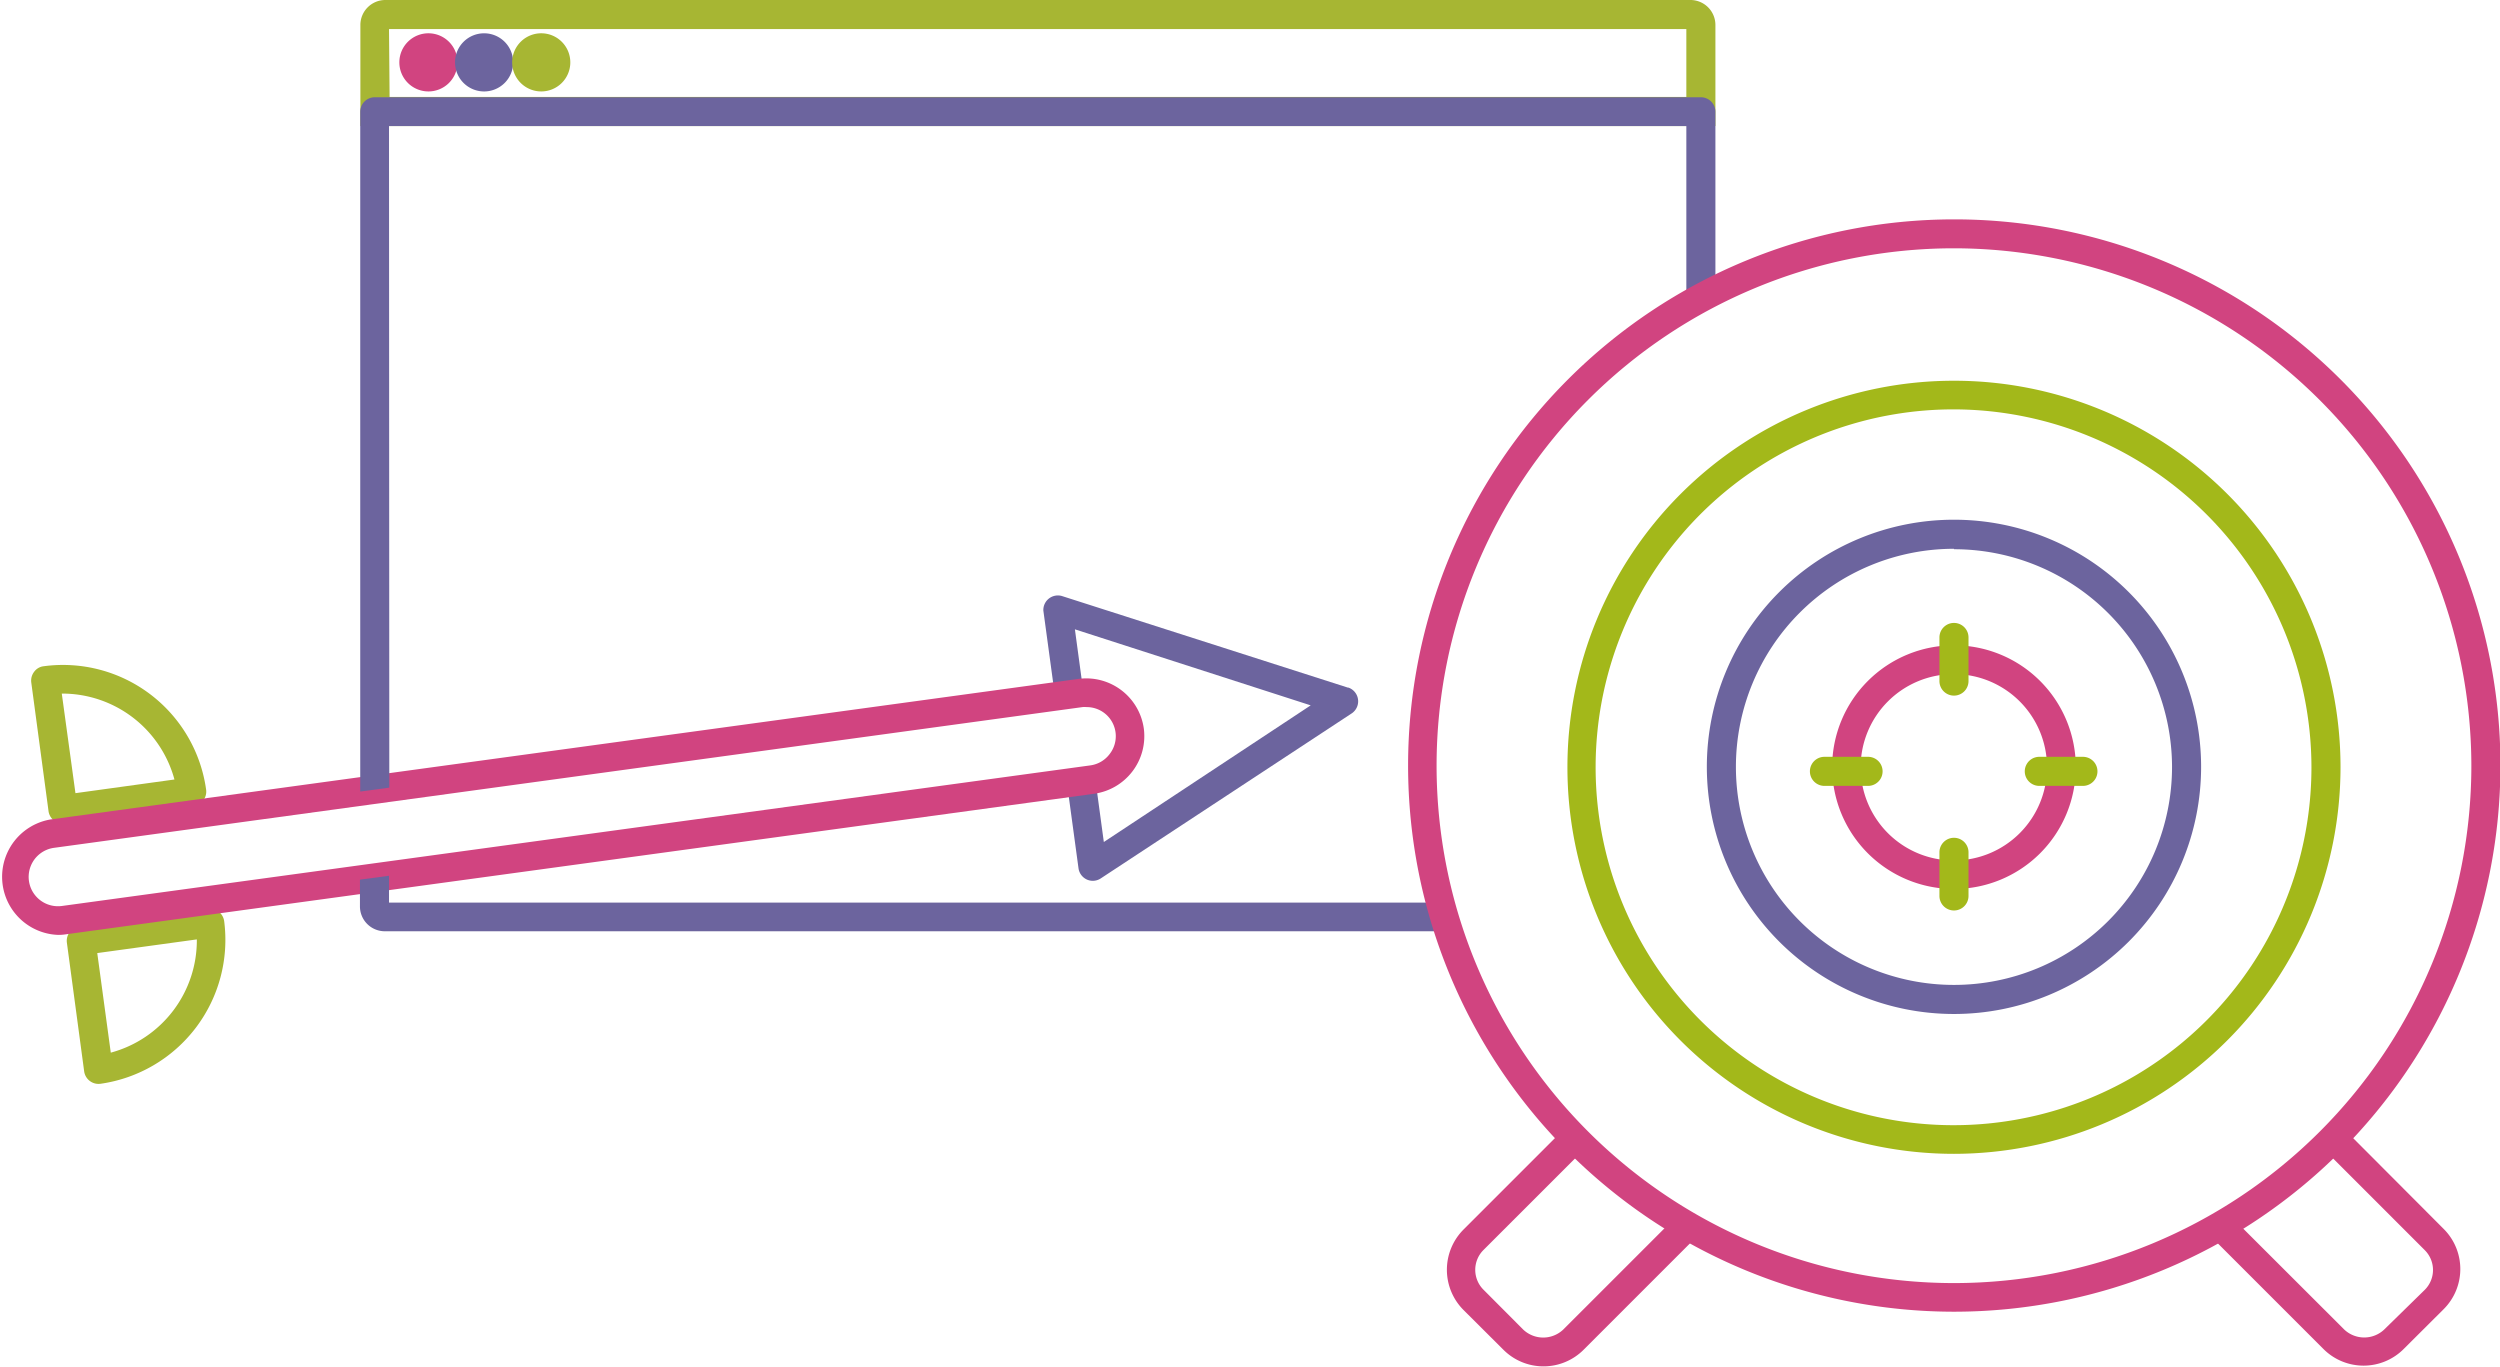
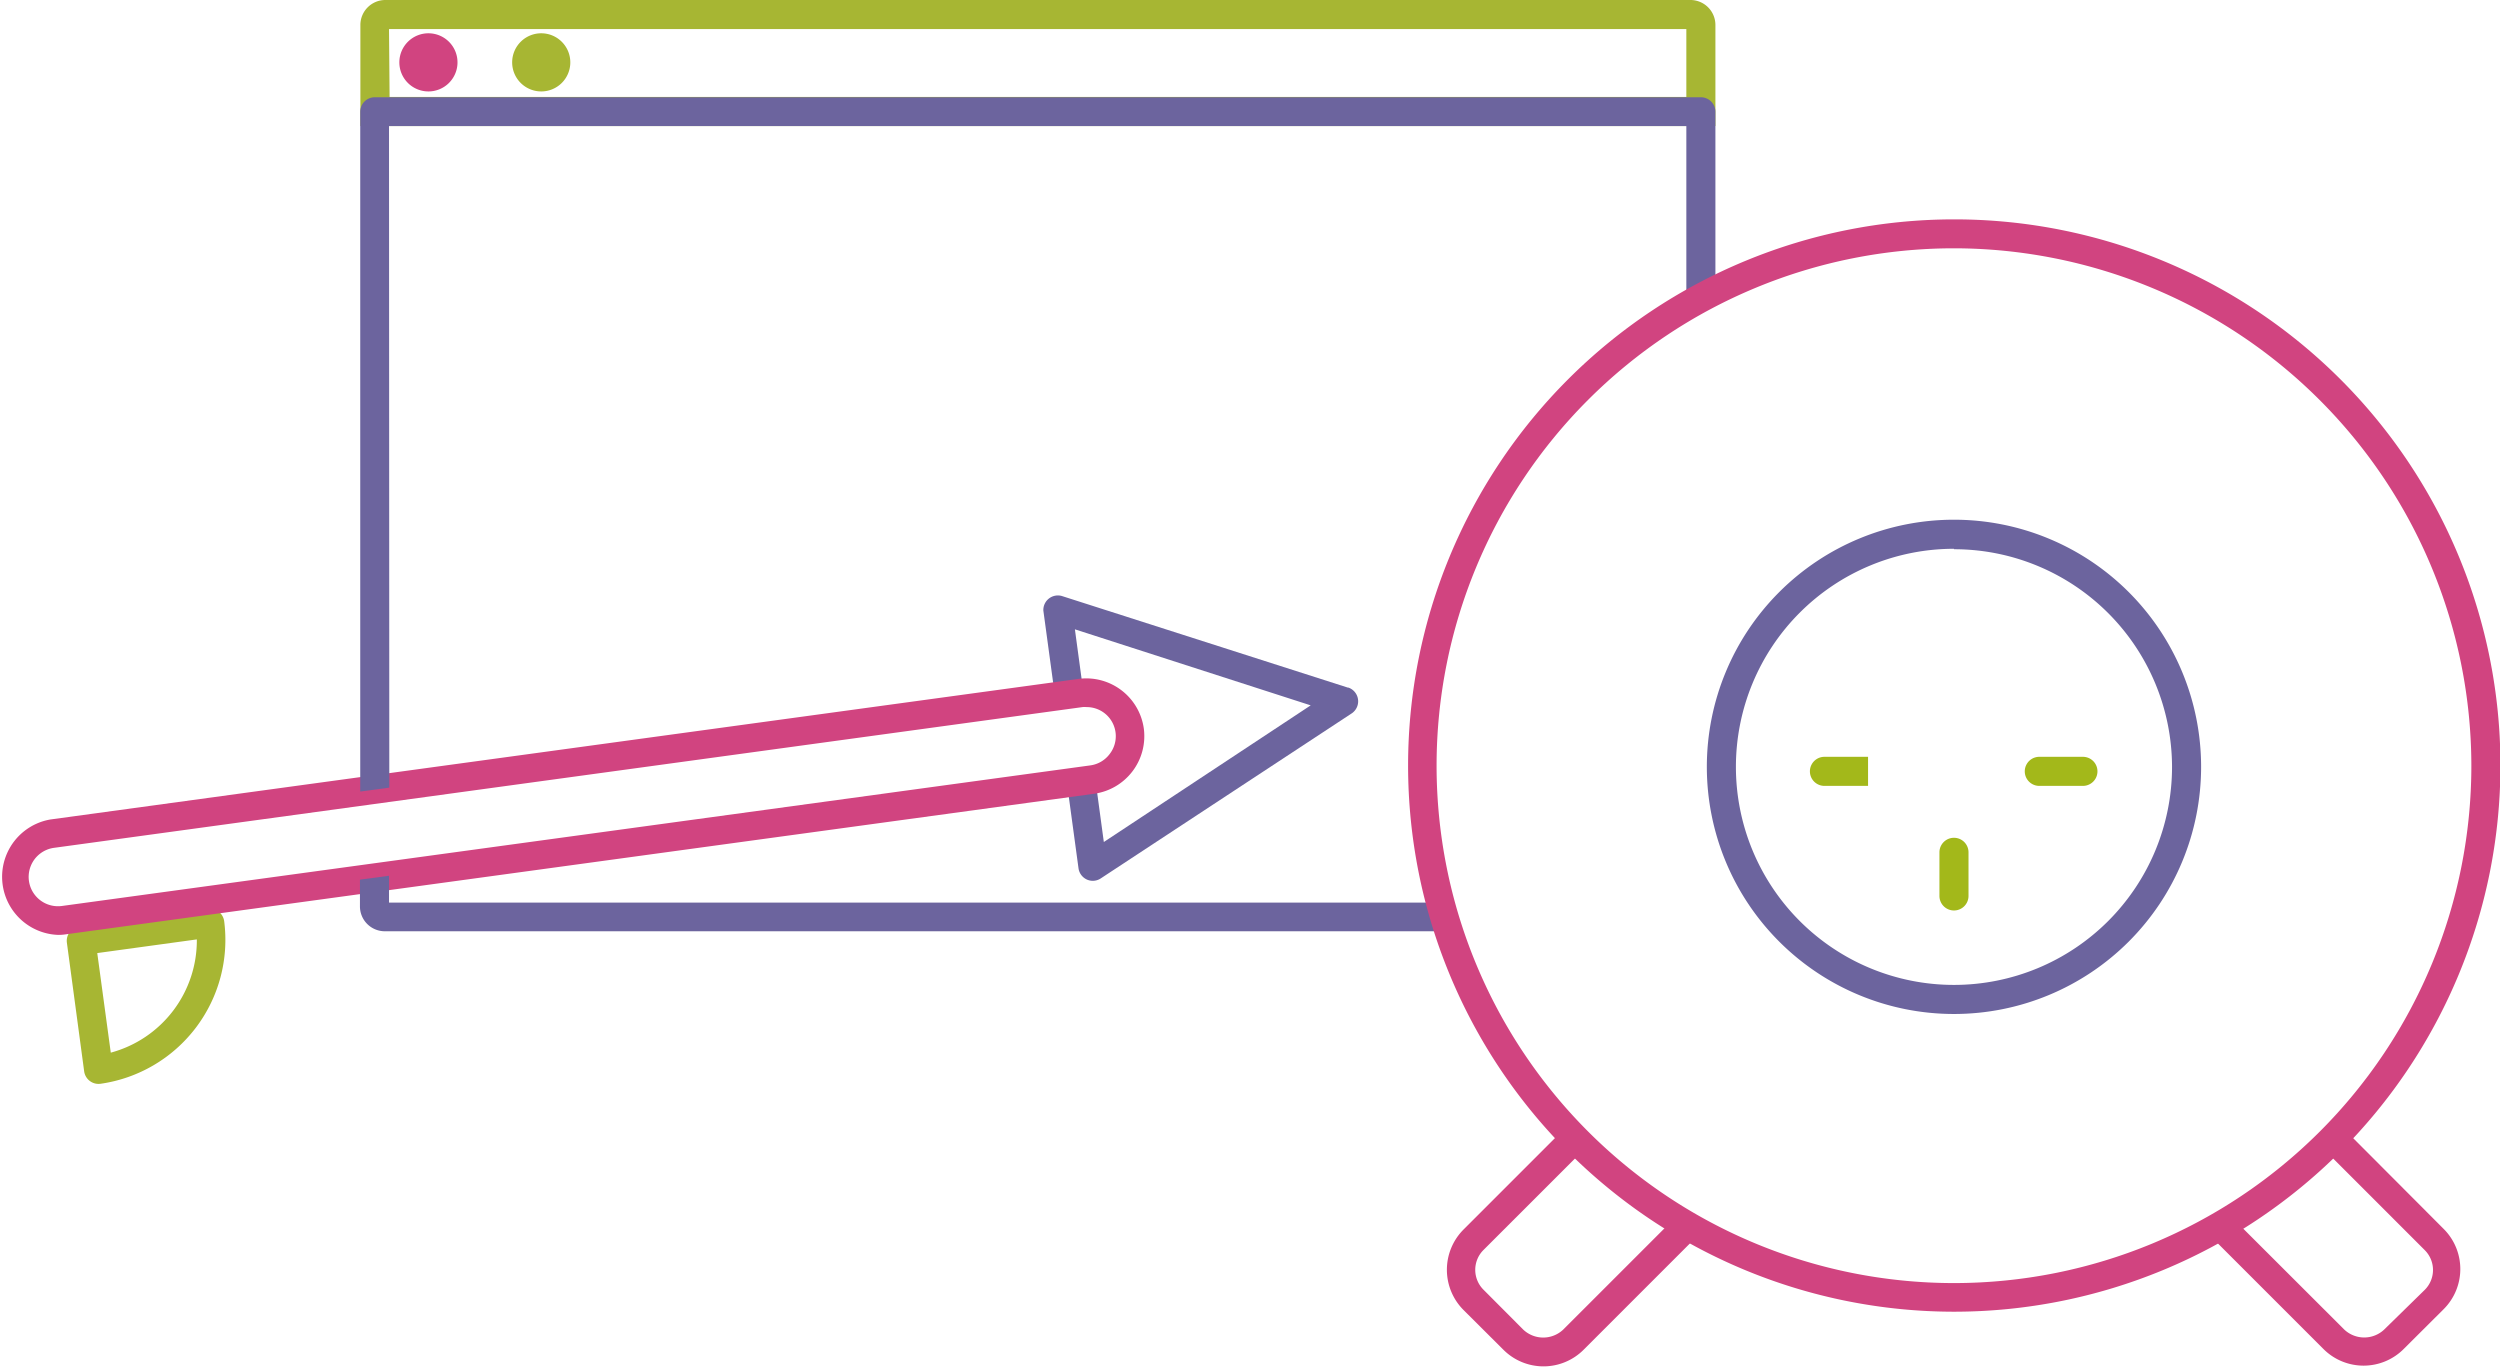
<svg xmlns="http://www.w3.org/2000/svg" viewBox="0 0 171.97 94">
  <defs>
    <style>.cls-1{fill:#a7b633;}.cls-2{fill:#d14480;}.cls-3{fill:#6c649e;}.cls-4{fill:#a3b81a;}</style>
  </defs>
  <title>c3</title>
  <g id="Capa_2" data-name="Capa 2">
    <g id="Capa_1-2" data-name="Capa 1">
      <path class="cls-1" d="M118,8.67H24.79v-7A1.72,1.72,0,0,1,26.5,0h89.75A1.72,1.72,0,0,1,118,1.71Zm-91.2-2H116V2H26.76Z" />
      <path class="cls-2" d="M29.47,6.29a2,2,0,1,1,2-1.95A2,2,0,0,1,29.47,6.29Z" />
-       <path class="cls-3" d="M33.35,6.29A2,2,0,1,1,35.3,4.34,2,2,0,0,1,33.35,6.29Z" />
      <path class="cls-1" d="M37.23,6.29a2,2,0,1,1,2-1.95A2,2,0,0,1,37.23,6.29Z" />
      <path class="cls-1" d="M6.79,74.56a1,1,0,0,1-1-.86L4.6,64.84a1,1,0,0,1,.84-1.11l8.87-1.21a1,1,0,0,1,.73.19,1,1,0,0,1,.38.65,10,10,0,0,1-8.5,11.19Zm-.1-9,.93,6.85a8,8,0,0,0,5.92-7.79Z" />
-       <path class="cls-1" d="M4.34,56.66a1,1,0,0,1-1-.85L2.15,46.94a1,1,0,0,1,.2-.73A.94.94,0,0,1,3,45.83a9.94,9.94,0,0,1,11.18,8.5,1,1,0,0,1-.84,1.11L4.48,56.65Zm-.09-8.95.94,6.85L12,53.62a8,8,0,0,0-7.69-5.91Z" />
      <path class="cls-3" d="M92.72,47.3,73.05,41A1,1,0,0,0,71.77,42l.8,5.89,1.75-.24h.21l-.59-4.36,16.22,5.23-14.23,9.4-.59-4.36-.2.05-1.75.24.8,5.89a1,1,0,0,0,.57.76,1,1,0,0,0,.41.09,1,1,0,0,0,.54-.16L93,49.06a1,1,0,0,0-.24-1.76Z" />
      <path class="cls-2" d="M4,64.31a4,4,0,0,1-.53-7.94L74.19,46.7a4,4,0,0,1,4.49,3.41,4,4,0,0,1-3.41,4.49L4.53,64.27A3.39,3.39,0,0,1,4,64.31ZM74.73,48.64a1.23,1.23,0,0,0-.27,0L3.72,58.32a2,2,0,0,0,.54,4L75,52.65a2,2,0,0,0,1.33-.78,2,2,0,0,0-1.6-3.23Z" />
      <path class="cls-3" d="M26.76,8.67H116V21.08q1-.57,2-1.08V7.69a1,1,0,0,0-1-1H25.78a1,1,0,0,0-1,1V54.45l2-.27Z" />
      <path class="cls-3" d="M99.07,62.09H26.76V60.24l-2,.27v1.85a1.71,1.71,0,0,0,1.71,1.7H99.66C99.44,63.41,99.24,62.76,99.07,62.09Z" />
      <path class="cls-2" d="M134.41,90.23A37.57,37.57,0,1,1,172,52.67,37.6,37.6,0,0,1,134.41,90.23Zm0-73.15A35.59,35.59,0,1,0,170,52.67,35.63,35.63,0,0,0,134.41,17.08Z" />
-       <path class="cls-4" d="M134.41,79.37A26.59,26.59,0,1,1,161,52.78,26.62,26.62,0,0,1,134.41,79.37Zm0-51.21A24.62,24.62,0,1,0,159,52.78,24.65,24.65,0,0,0,134.41,28.16Z" />
      <path class="cls-3" d="M134.41,69.75a17,17,0,1,1,17-17A17,17,0,0,1,134.41,69.75Zm0-32a15,15,0,1,0,15,15A15,15,0,0,0,134.41,37.78Z" />
-       <path class="cls-2" d="M134.41,61.15a8.38,8.38,0,1,1,8.38-8.37A8.38,8.38,0,0,1,134.41,61.15Zm0-14.78a6.41,6.41,0,1,0,6.4,6.41A6.41,6.41,0,0,0,134.41,46.37Z" />
-       <path class="cls-4" d="M134.41,47.85a1,1,0,0,1-1-1v-3a1,1,0,1,1,2,0v3A1,1,0,0,1,134.41,47.85Z" />
      <path class="cls-4" d="M134.41,62.63a1,1,0,0,1-1-1v-3a1,1,0,1,1,2,0v3A1,1,0,0,1,134.41,62.63Z" />
      <path class="cls-4" d="M143.28,54.06h-3a1,1,0,0,1,0-2h3a1,1,0,1,1,0,2Z" />
-       <path class="cls-4" d="M128.5,54.06h-3a1,1,0,0,1,0-2h3a1,1,0,1,1,0,2Z" />
+       <path class="cls-4" d="M128.5,54.06h-3a1,1,0,0,1,0-2h3Z" />
      <path class="cls-2" d="M115.2,83.79l-7.67,7.67a2,2,0,0,1-2.75,0l-2.73-2.74a1.93,1.93,0,0,1,0-2.74l7-7c-.47-.45-.93-.92-1.38-1.4l-7,7a3.92,3.92,0,0,0,0,5.53l2.74,2.73a3.9,3.9,0,0,0,5.53,0l8-8C116.36,84.49,115.78,84.15,115.2,83.79Z" />
      <path class="cls-2" d="M161.17,77.59c-.45.48-.91,1-1.38,1.4l7,7a1.93,1.93,0,0,1,0,2.74L164,91.46a2,2,0,0,1-2.74,0l-7.68-7.67c-.57.36-1.16.7-1.76,1l8,8a3.9,3.9,0,0,0,5.53,0l2.74-2.73a3.9,3.9,0,0,0,0-5.53Z" />
    </g>
  </g>
</svg>